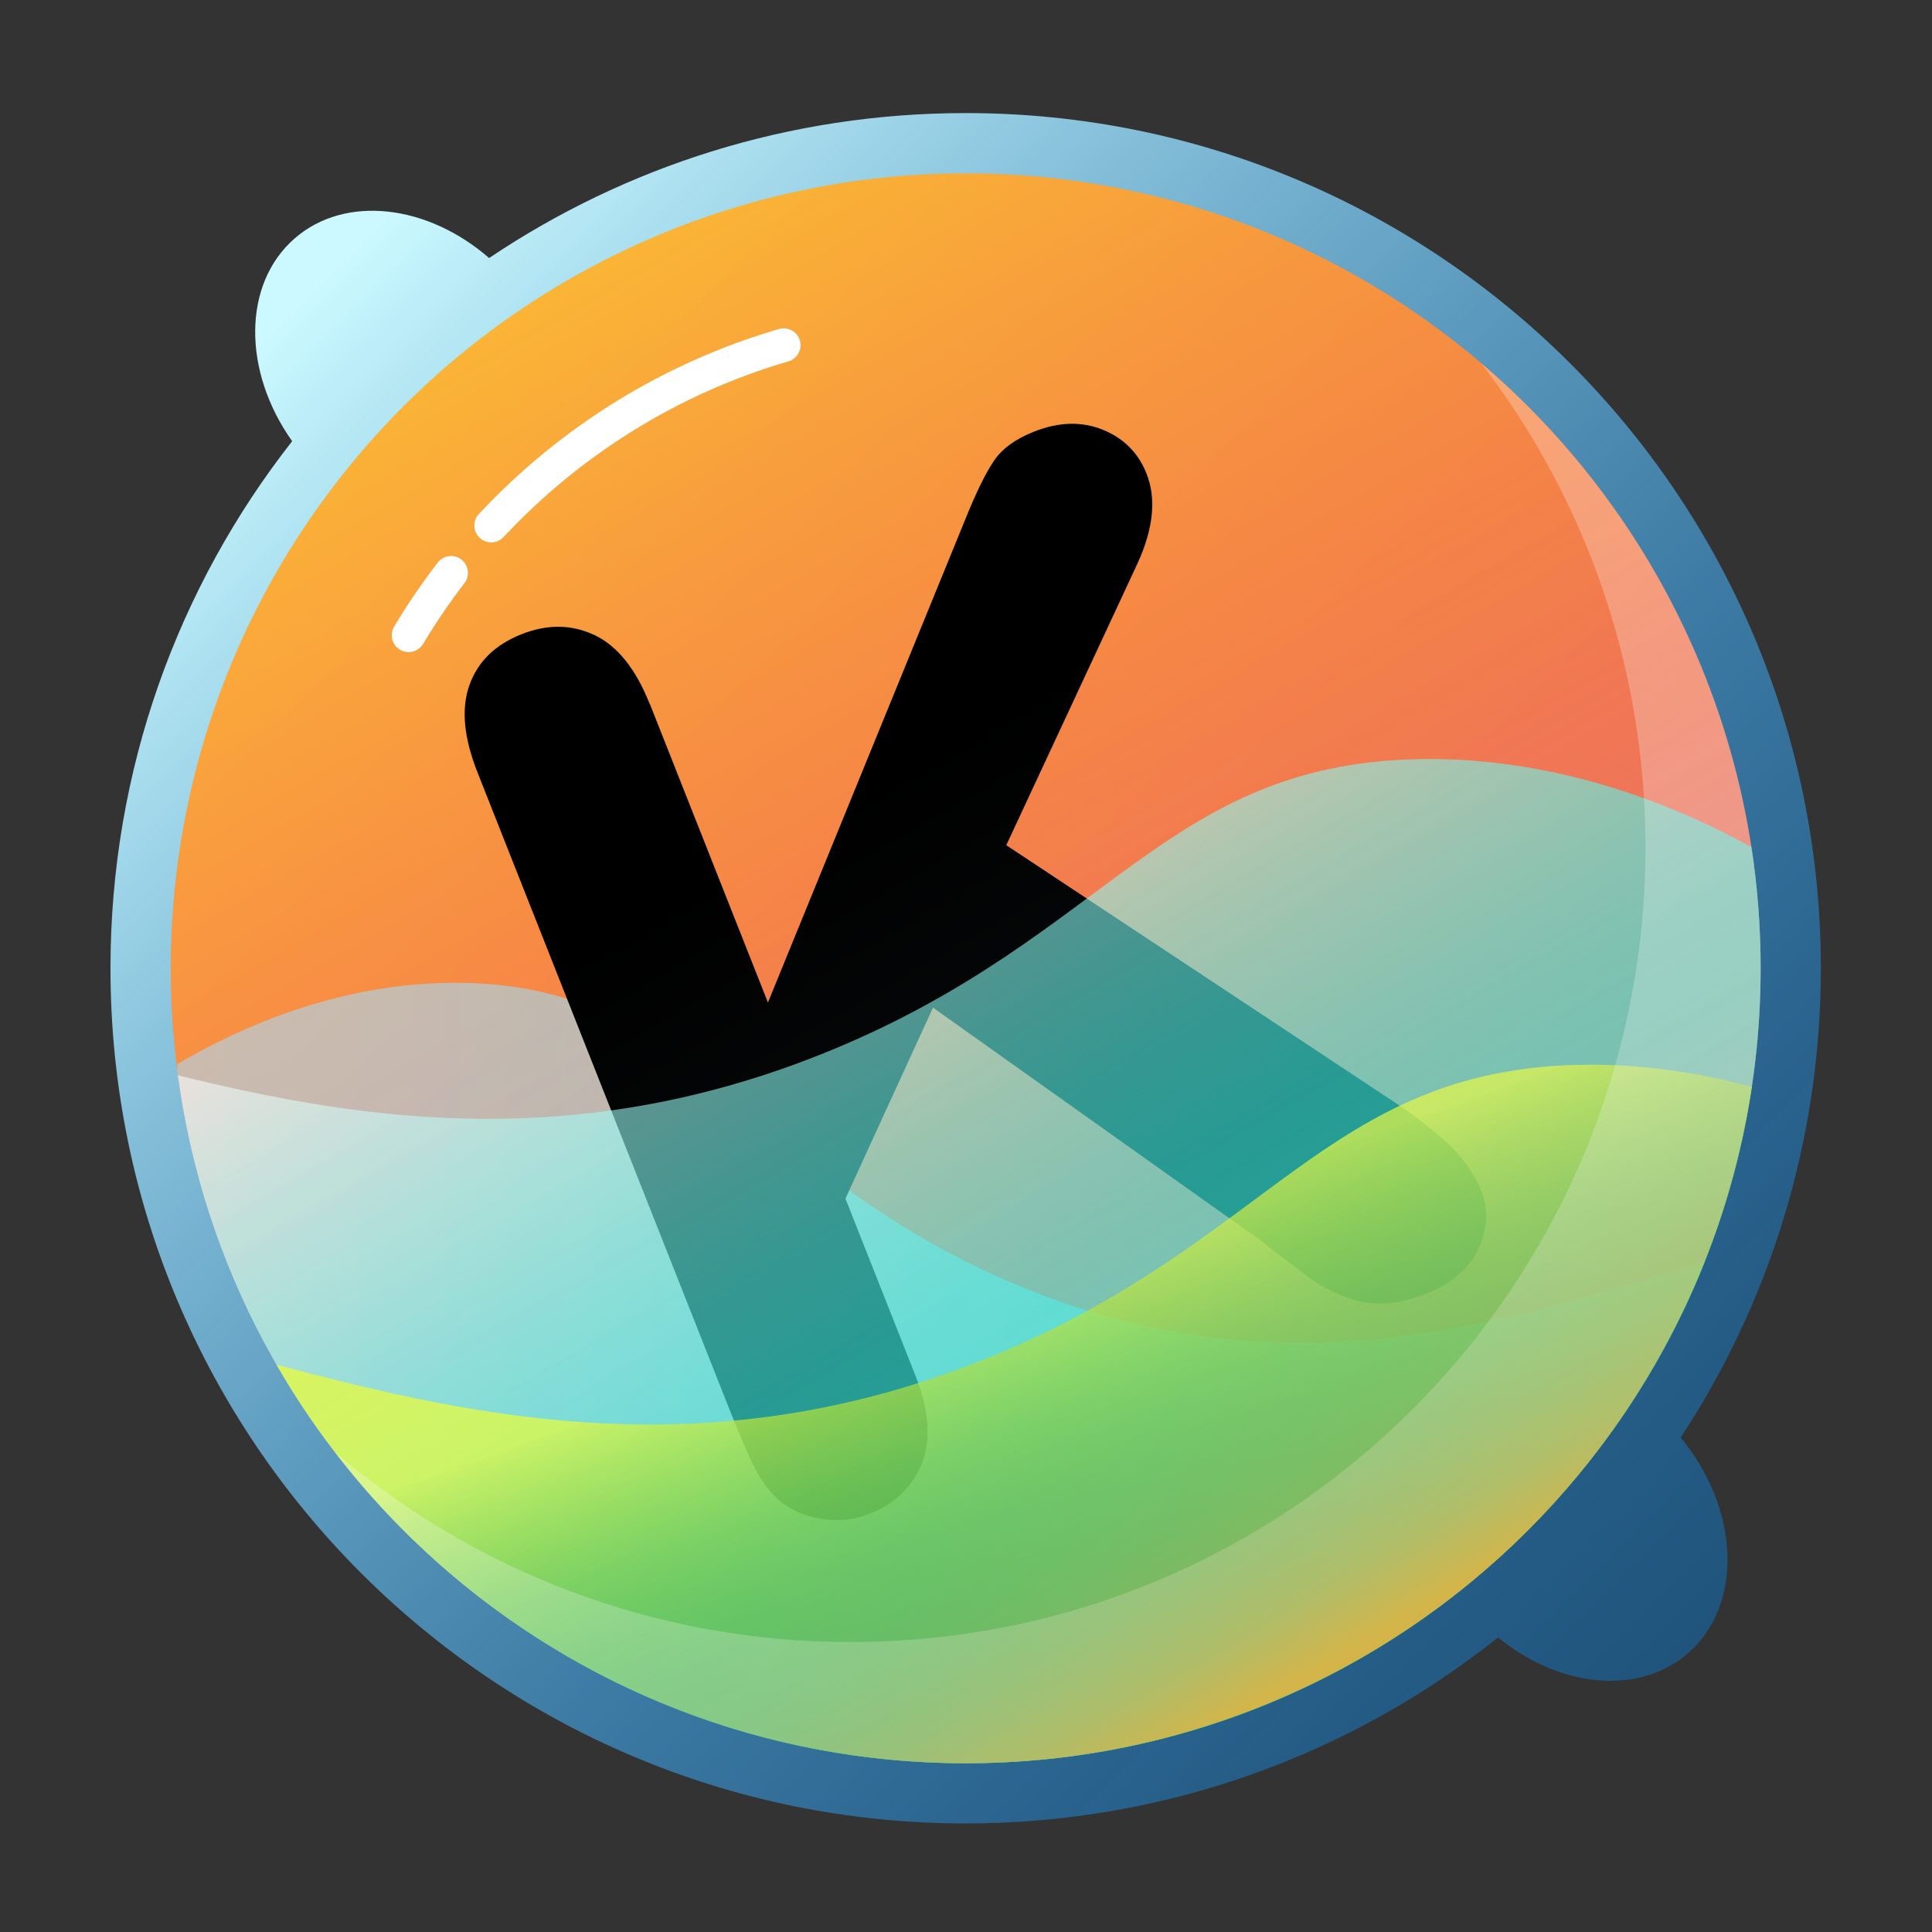
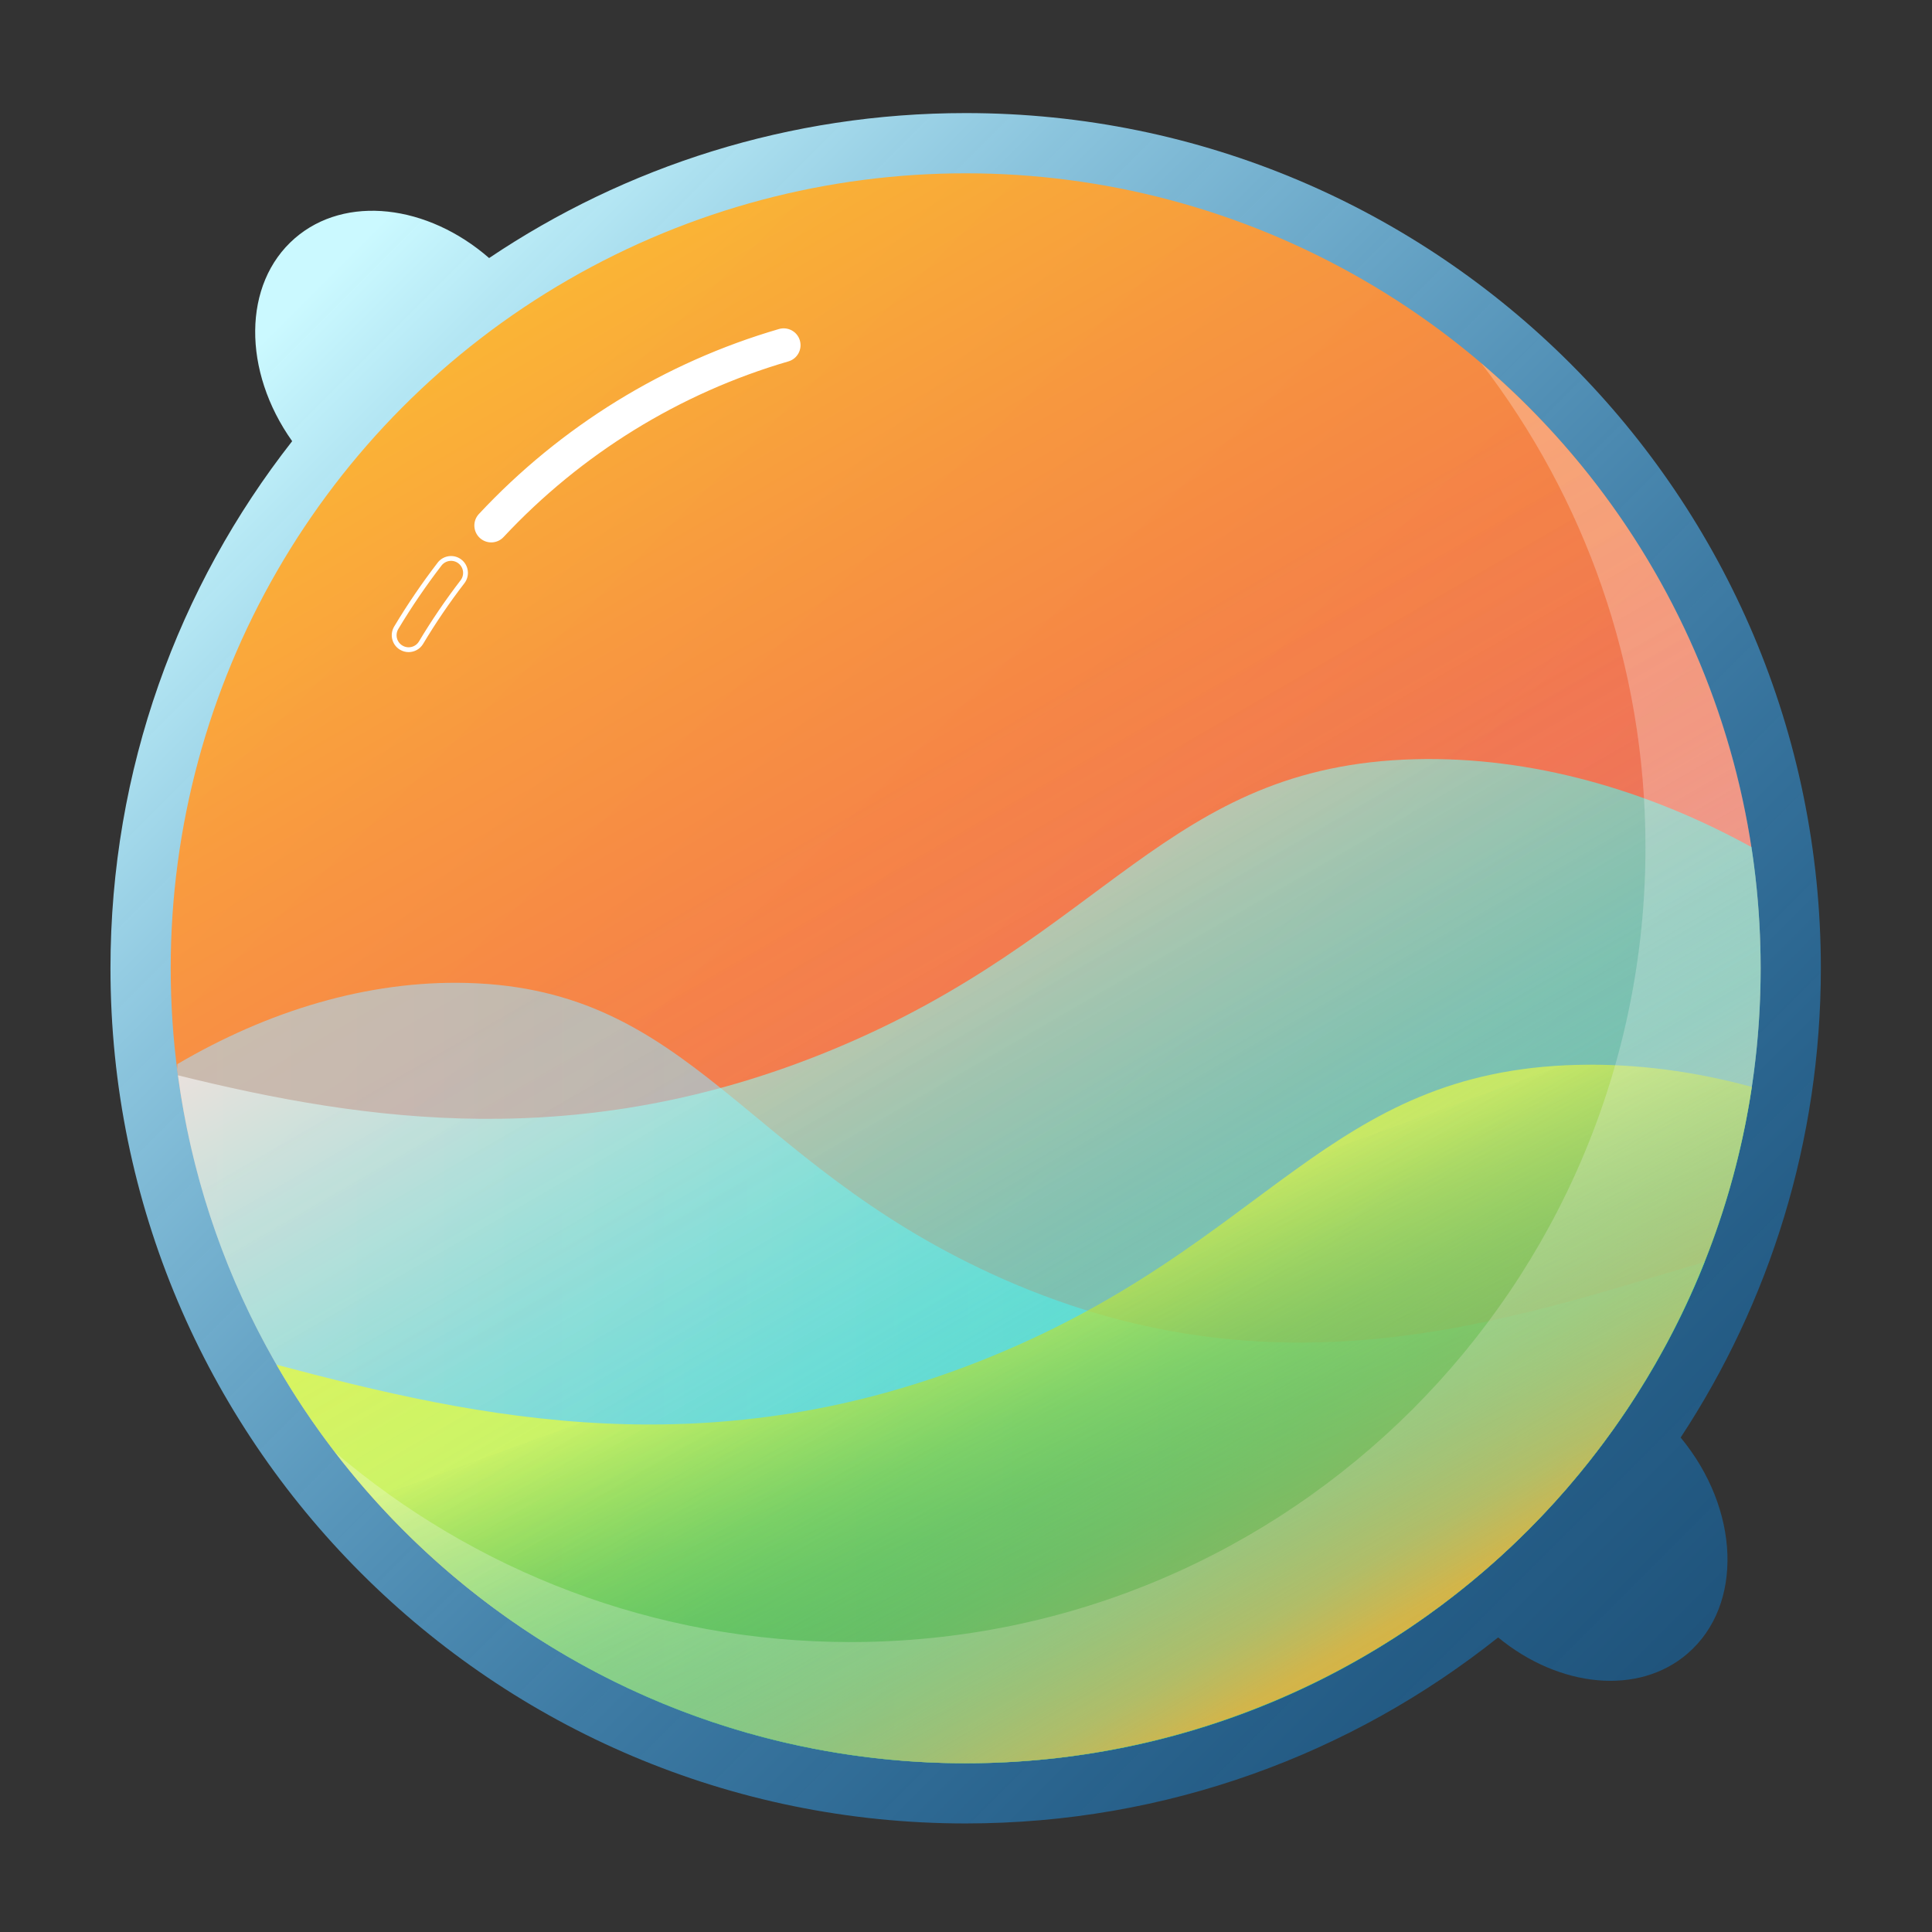
<svg xmlns="http://www.w3.org/2000/svg" viewBox="0 0 401 401">
  <rect x="0" y="0" width="401" height="401" fill="#333333" stroke="none" />
  <defs>
    <style>
      .cls-1 {
        fill: url(#linear-gradient-6);
        opacity: .7;
      }

      .cls-2, .cls-3 {
        fill: #fff;
      }

      .cls-4 {
        fill: url(#linear-gradient-3);
        opacity: .57;
      }

      .cls-5 {
        fill: none;
        stroke: #fff;
        stroke-miterlimit: 10;
      }

      .cls-3 {
        opacity: .26;
      }

      .cls-6 {
        fill: url(#linear-gradient-5);
        opacity: .58;
      }

      .cls-7 {
        fill: url(#linear-gradient-7);
        opacity: .78;
      }

      .cls-8 {
        fill: url(#linear-gradient);
      }

      .cls-9 {
        fill: url(#linear-gradient-4);
      }

      .cls-10 {
        fill: url(#linear-gradient-2);
        fill-opacity: .94;
      }
    </style>
    <linearGradient id="linear-gradient" x1="353.74" y1="354.28" x2="62.25" y2="62.79" gradientUnits="userSpaceOnUse">
      <stop offset="0" stop-color="#0084e9" stop-opacity=".39" />
      <stop offset=".13" stop-color="#138feb" stop-opacity=".45" />
      <stop offset=".4" stop-color="#46acf0" stop-opacity=".6" />
      <stop offset=".78" stop-color="#97dbf9" stop-opacity=".85" />
      <stop offset="1" stop-color="#cbf9ff" />
    </linearGradient>
    <linearGradient id="linear-gradient-2" x1="282.95" y1="343.89" x2="117.92" y2="58.06" gradientUnits="userSpaceOnUse">
      <stop offset="0" stop-color="#ff5455" />
      <stop offset=".17" stop-color="#ff5c51" />
      <stop offset=".44" stop-color="#ff7247" />
      <stop offset=".78" stop-color="#ff9636" />
      <stop offset="1" stop-color="#ffb22a" />
    </linearGradient>
    <linearGradient id="linear-gradient-3" x1="353.81" y1="284.98" x2="36.76" y2="284.98" gradientUnits="userSpaceOnUse">
      <stop offset="0" stop-color="#2afff0" />
      <stop offset=".2" stop-color="#4df4f4" />
      <stop offset=".44" stop-color="#74eaf8" />
      <stop offset=".66" stop-color="#90e2fc" />
      <stop offset=".85" stop-color="#a1ddfe" />
      <stop offset="1" stop-color="#a7dcff" />
    </linearGradient>
    <linearGradient id="linear-gradient-4" x1="450.59" y1="201.73" x2="451.09" y2="201.73" gradientUnits="userSpaceOnUse">
      <stop offset="0" stop-color="#000" />
      <stop offset=".38" stop-color="#010101" />
      <stop offset=".51" stop-color="#080808" />
      <stop offset=".61" stop-color="#141414" />
      <stop offset=".69" stop-color="#252525" />
      <stop offset=".75" stop-color="#3b3b3b" />
      <stop offset=".81" stop-color="#565656" />
      <stop offset=".87" stop-color="#777" />
      <stop offset=".92" stop-color="#9c9c9c" />
      <stop offset=".96" stop-color="#c5c5c5" />
      <stop offset="1" stop-color="#f2f2f2" />
    </linearGradient>
    <linearGradient id="linear-gradient-5" x1="278.1" y1="346.69" x2="164.33" y2="149.64" gradientUnits="userSpaceOnUse">
      <stop offset=".35" stop-color="#00ffe9" />
      <stop offset=".44" stop-color="#1bfeeb" />
      <stop offset=".63" stop-color="#62fef1" />
      <stop offset=".9" stop-color="#d2fdfb" />
      <stop offset="1" stop-color="#fffdff" />
    </linearGradient>
    <linearGradient id="linear-gradient-6" x1="201.84" y1="230.66" x2="248.78" y2="359.63" gradientUnits="userSpaceOnUse">
      <stop offset=".24" stop-color="#f2ff2a" />
      <stop offset=".24" stop-color="#edfd29" />
      <stop offset=".36" stop-color="#b0e21e" />
      <stop offset=".47" stop-color="#7acc15" />
      <stop offset=".58" stop-color="#4fb90d" />
      <stop offset=".69" stop-color="#2dab07" />
      <stop offset=".79" stop-color="#15a103" />
      <stop offset=".88" stop-color="#079b00" />
      <stop offset=".96" stop-color="#029900" />
    </linearGradient>
    <linearGradient id="linear-gradient-7" x1="282.95" y1="343.89" x2="117.92" y2="58.06" gradientUnits="userSpaceOnUse">
      <stop offset="0" stop-color="#fbb03b" />
      <stop offset=".01" stop-color="#f9b13f" stop-opacity=".98" />
      <stop offset=".05" stop-color="#e9b963" stop-opacity=".79" />
      <stop offset=".1" stop-color="#dbc084" stop-opacity=".62" />
      <stop offset=".15" stop-color="#cec7a2" stop-opacity=".47" />
      <stop offset=".2" stop-color="#c3ccbb" stop-opacity=".35" />
      <stop offset=".26" stop-color="#bad1d0" stop-opacity=".24" />
      <stop offset=".32" stop-color="#b3d5e1" stop-opacity=".15" />
      <stop offset=".4" stop-color="#add8ee" stop-opacity=".08" />
      <stop offset=".5" stop-color="#a9daf8" stop-opacity=".03" />
      <stop offset=".63" stop-color="#a7dbfd" stop-opacity="0" />
      <stop offset="1" stop-color="#a7dcff" stop-opacity="0" />
      <stop offset="1" stop-color="#aadaff" />
    </linearGradient>
  </defs>
  <g id="Layer_1" data-name="Layer 1">
    <path class="cls-8" d="m377.93,200.97c0-98.03-79.47-177.5-177.5-177.5-36.62,0-70.64,11.09-98.91,30.09-12.78-11.13-29.83-13.2-40.32-4.11-10.89,9.44-10.88,27.6-.56,42.12-23.63,30.15-37.71,68.13-37.71,109.4,0,98.03,79.47,177.5,177.5,177.5,41.79,0,80.19-14.45,110.52-38.61,12.66,10.42,29.14,12.17,39.37,3.3,11.57-10.03,10.83-29.9-1.49-44.79,18.39-27.96,29.1-61.43,29.1-97.4Z" />
    <circle class="cls-10" cx="200.43" cy="200.97" r="165" />
    <g>
      <path class="cls-2" d="m101.96,112.08c-.73,0-1.47-.27-2.05-.81-1.21-1.13-1.28-3.03-.15-4.24,16.92-18.13,38.38-31.36,62.06-38.26,1.59-.46,3.26.45,3.72,2.04.46,1.59-.45,3.26-2.04,3.72-22.64,6.6-43.16,19.26-59.35,36.6-.59.63-1.39.95-2.19.95Z" />
      <path class="cls-5" d="m101.96,112.08c-.73,0-1.47-.27-2.05-.81-1.21-1.13-1.28-3.03-.15-4.24,16.92-18.13,38.38-31.36,62.06-38.26,1.59-.46,3.26.45,3.72,2.04.46,1.59-.45,3.26-2.04,3.72-22.64,6.6-43.16,19.26-59.35,36.6-.59.63-1.39.95-2.19.95Z" />
    </g>
    <g>
-       <path class="cls-2" d="m84.81,134.85c-.52,0-1.06-.14-1.54-.43-1.42-.85-1.88-2.69-1.03-4.12,2.73-4.56,5.76-9,9-13.22,1.01-1.31,2.9-1.56,4.21-.55,1.31,1.01,1.56,2.89.55,4.21-3.1,4.03-6,8.29-8.61,12.65-.56.94-1.56,1.46-2.58,1.46Z" />
      <path class="cls-5" d="m84.81,134.85c-.52,0-1.06-.14-1.54-.43-1.42-.85-1.88-2.69-1.03-4.12,2.73-4.56,5.76-9,9-13.22,1.01-1.31,2.9-1.56,4.21-.55,1.31,1.01,1.56,2.89.55,4.21-3.1,4.03-6,8.29-8.61,12.65-.56.94-1.56,1.46-2.58,1.46Z" />
    </g>
  </g>
  <g id="Layer_3" data-name="Layer 3">
    <path class="cls-4" d="m36.76,221.98c10.32,81.21,79.66,144,163.68,144,69.6,0,129.14-43.1,153.38-104.07-40.65,11.99-89.15,29.52-147.98,2.5-51.5-23.65-62.27-59.1-108.81-60.39-20.8-.57-41.56,5.88-60.21,16.84-.02.37-.03.75-.06,1.12Z" />
-     <path class="cls-9" d="m134.91,146.18l24.48,61.9,41.25-100.99c1.98-4.87,3.81-8.61,5.51-11.23,1.7-2.62,4.52-4.71,8.46-6.27,5.14-2.03,9.89-2.17,14.25-.41,4.36,1.76,7.4,4.8,9.12,9.14,2.06,5.22,1.42,11.46-1.93,18.73l-27.19,58.38,78.49,51.96c5.5,3.58,9.87,6.89,13.12,9.92,3.24,3.04,5.56,6.32,6.96,9.85,1.56,3.93,1.36,7.96-.59,12.07-1.95,4.11-5.57,7.22-10.87,9.31-4.98,1.97-9.45,2.51-13.43,1.62-3.97-.89-7.74-2.67-11.31-5.35-3.57-2.67-6.76-5.12-9.59-7.35l-67.99-48.32-18.17,39.64,14.43,36.49c2.92,7.39,3.4,13.53,1.44,18.44s-5.59,8.41-10.89,10.5c-3.05,1.21-6.3,1.56-9.75,1.07-3.45-.49-6.47-1.8-9.08-3.93-2.01-1.8-3.73-4.14-5.14-7.02-1.42-2.87-3.24-7.12-5.46-12.74l-51.92-131.27c-2.86-7.23-3.42-13.27-1.67-18.14,1.74-4.87,5.34-8.38,10.8-10.54,5.38-2.13,10.44-2.06,15.19.19,4.74,2.26,8.56,7.04,11.45,14.34Z" />
    <path class="cls-6" d="m363.53,175.82c-21.44-11.8-45.55-18.84-69.71-18.24-51.88,1.29-63.89,36.74-121.29,60.39-51.98,21.42-96.72,14.84-135.6,5.22,10.85,80.62,79.92,142.78,163.51,142.78,91.13,0,165-73.87,165-165,0-8.55-.65-16.95-1.9-25.15Z" />
    <path class="cls-1" d="m327.39,221.02c-51.88,1.29-63.89,36.74-121.29,60.39-57.93,23.87-106.86,12.97-148.72,1.84,28.5,49.44,81.89,82.73,143.06,82.73,82.76,0,151.28-60.93,163.17-140.38-11.84-3.22-24.02-4.88-36.21-4.58Z" />
    <path class="cls-3" d="m307.45,75.4c21.37,27.82,34.08,62.63,34.08,100.42,0,91.13-73.87,165-165,165-40.84,0-78.21-14.84-107.02-39.42,30.16,39.27,77.58,64.58,130.92,64.58,91.13,0,165-73.87,165-165,0-50.29-22.5-95.31-57.98-125.58Z" />
  </g>
  <g id="Layer_4" data-name="Layer 4">
    <circle class="cls-7" cx="200.43" cy="200.97" r="165" />
  </g>
</svg>